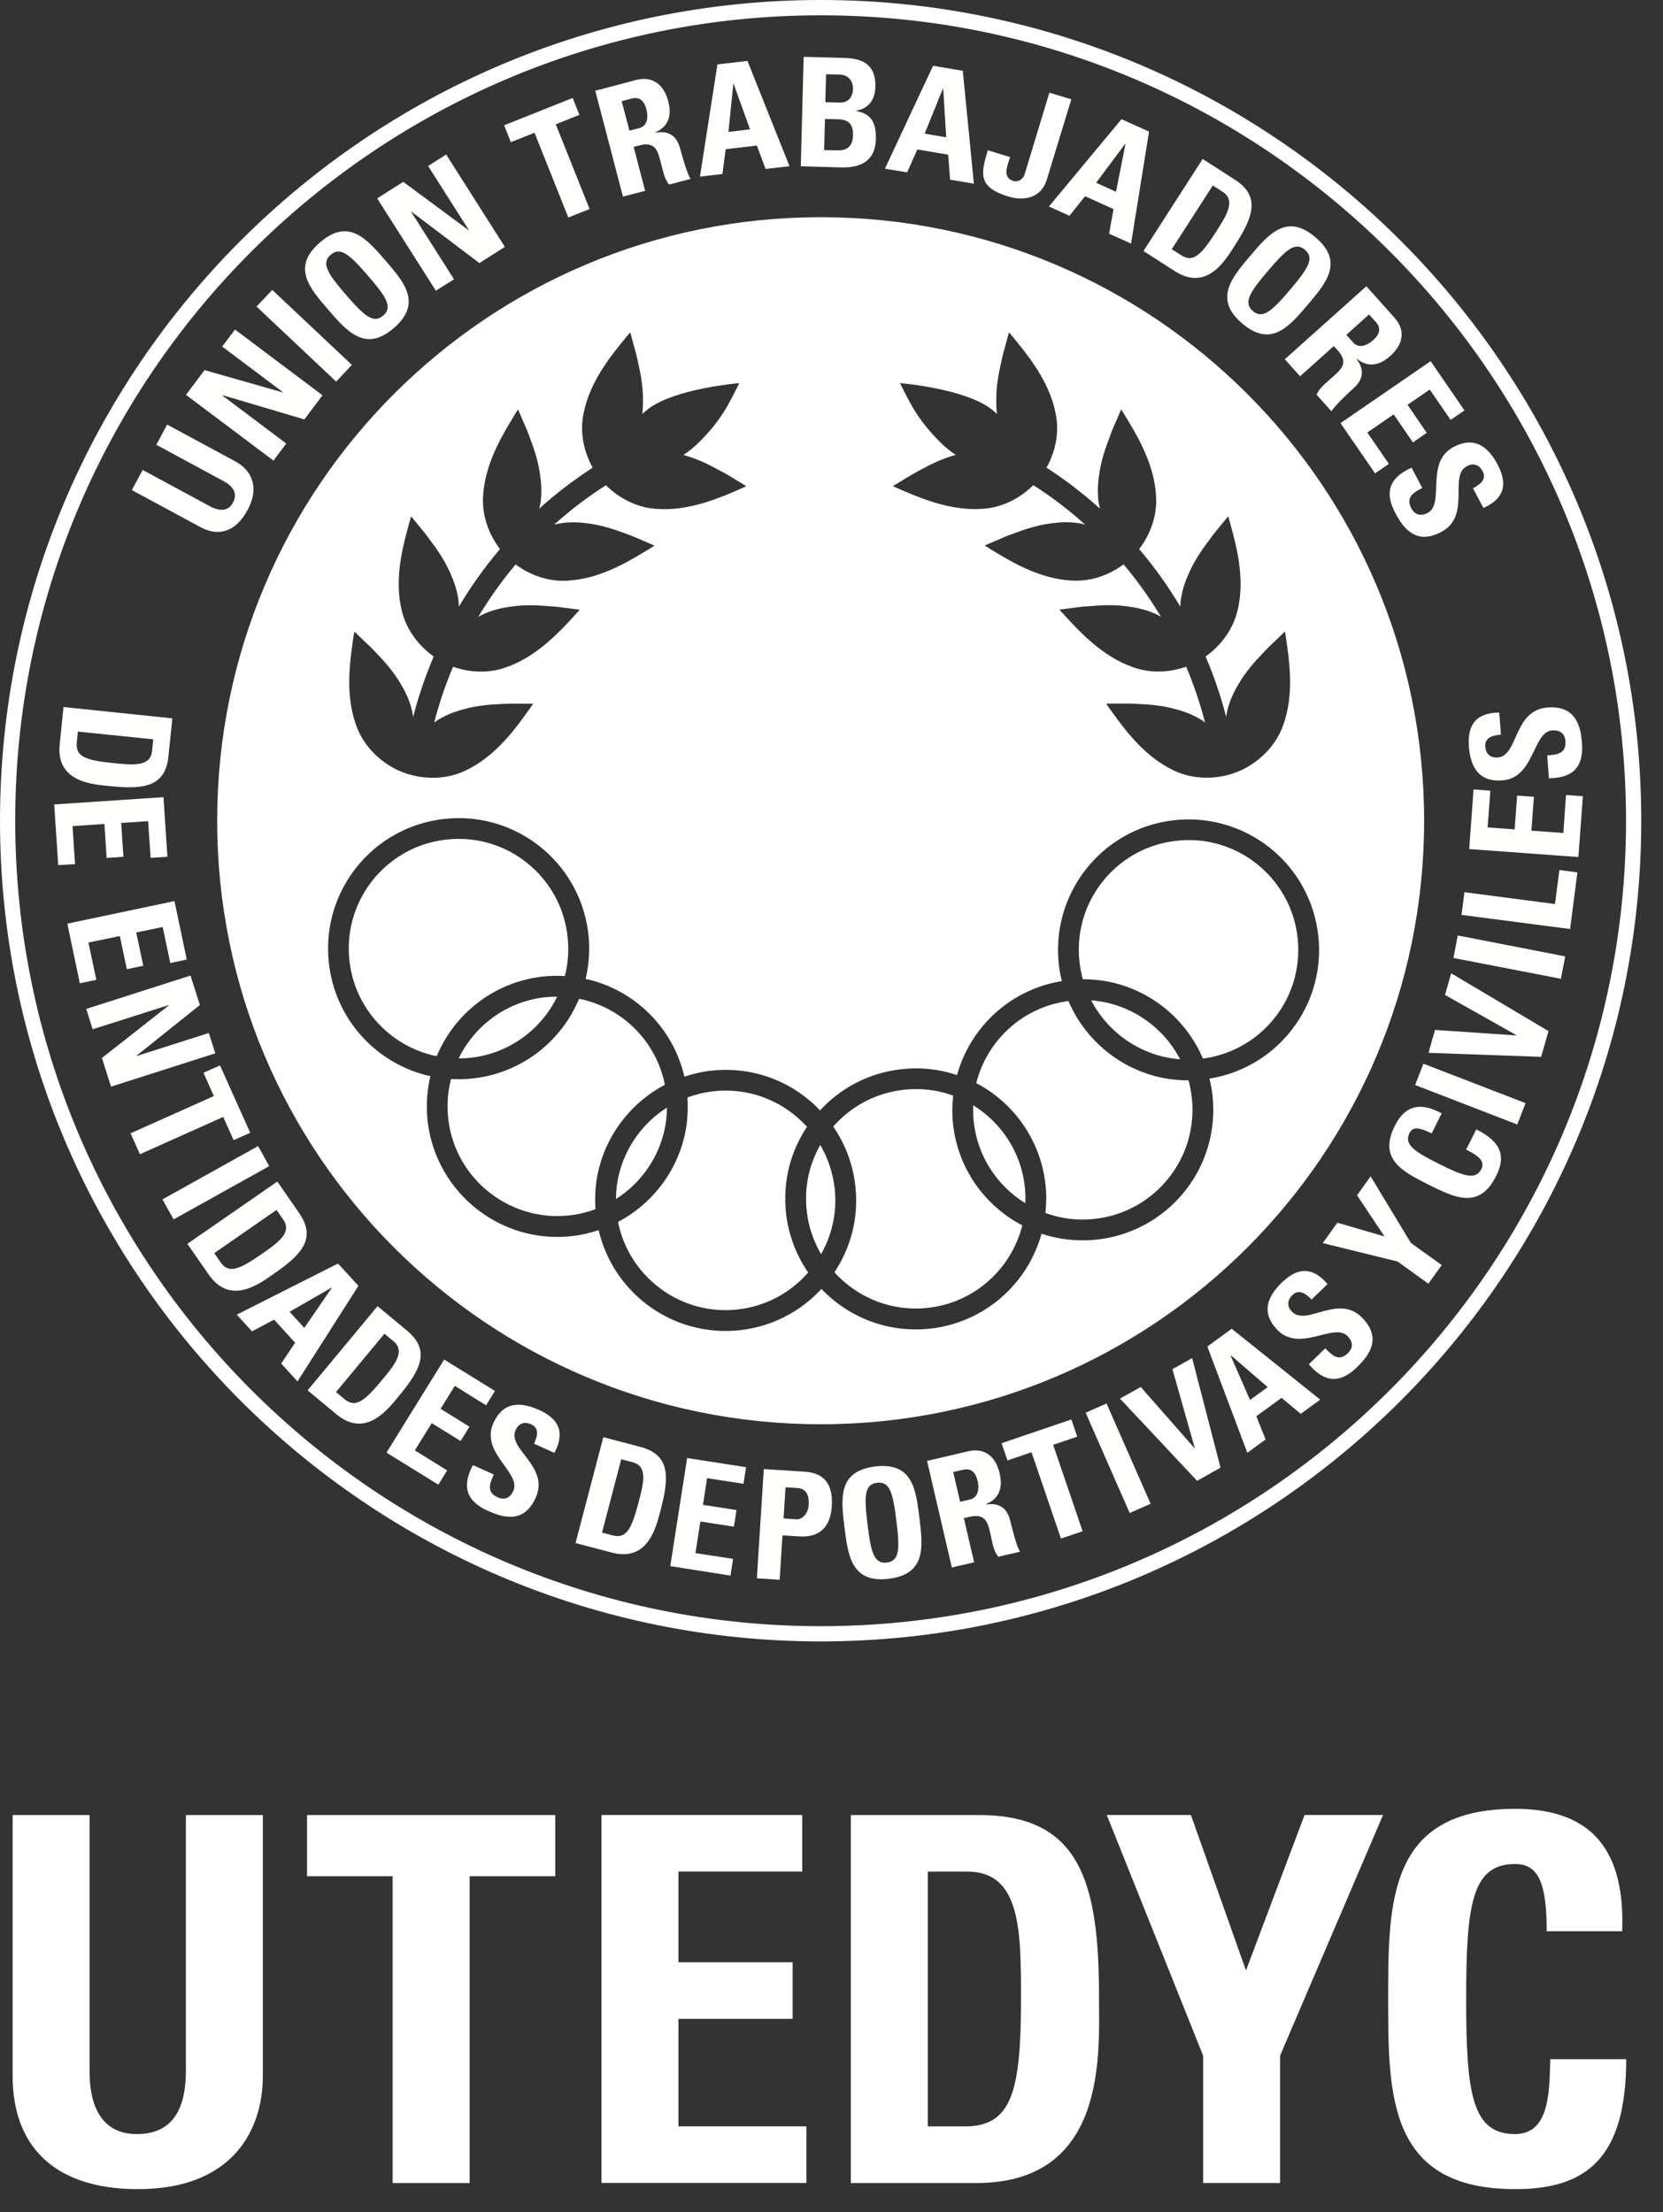
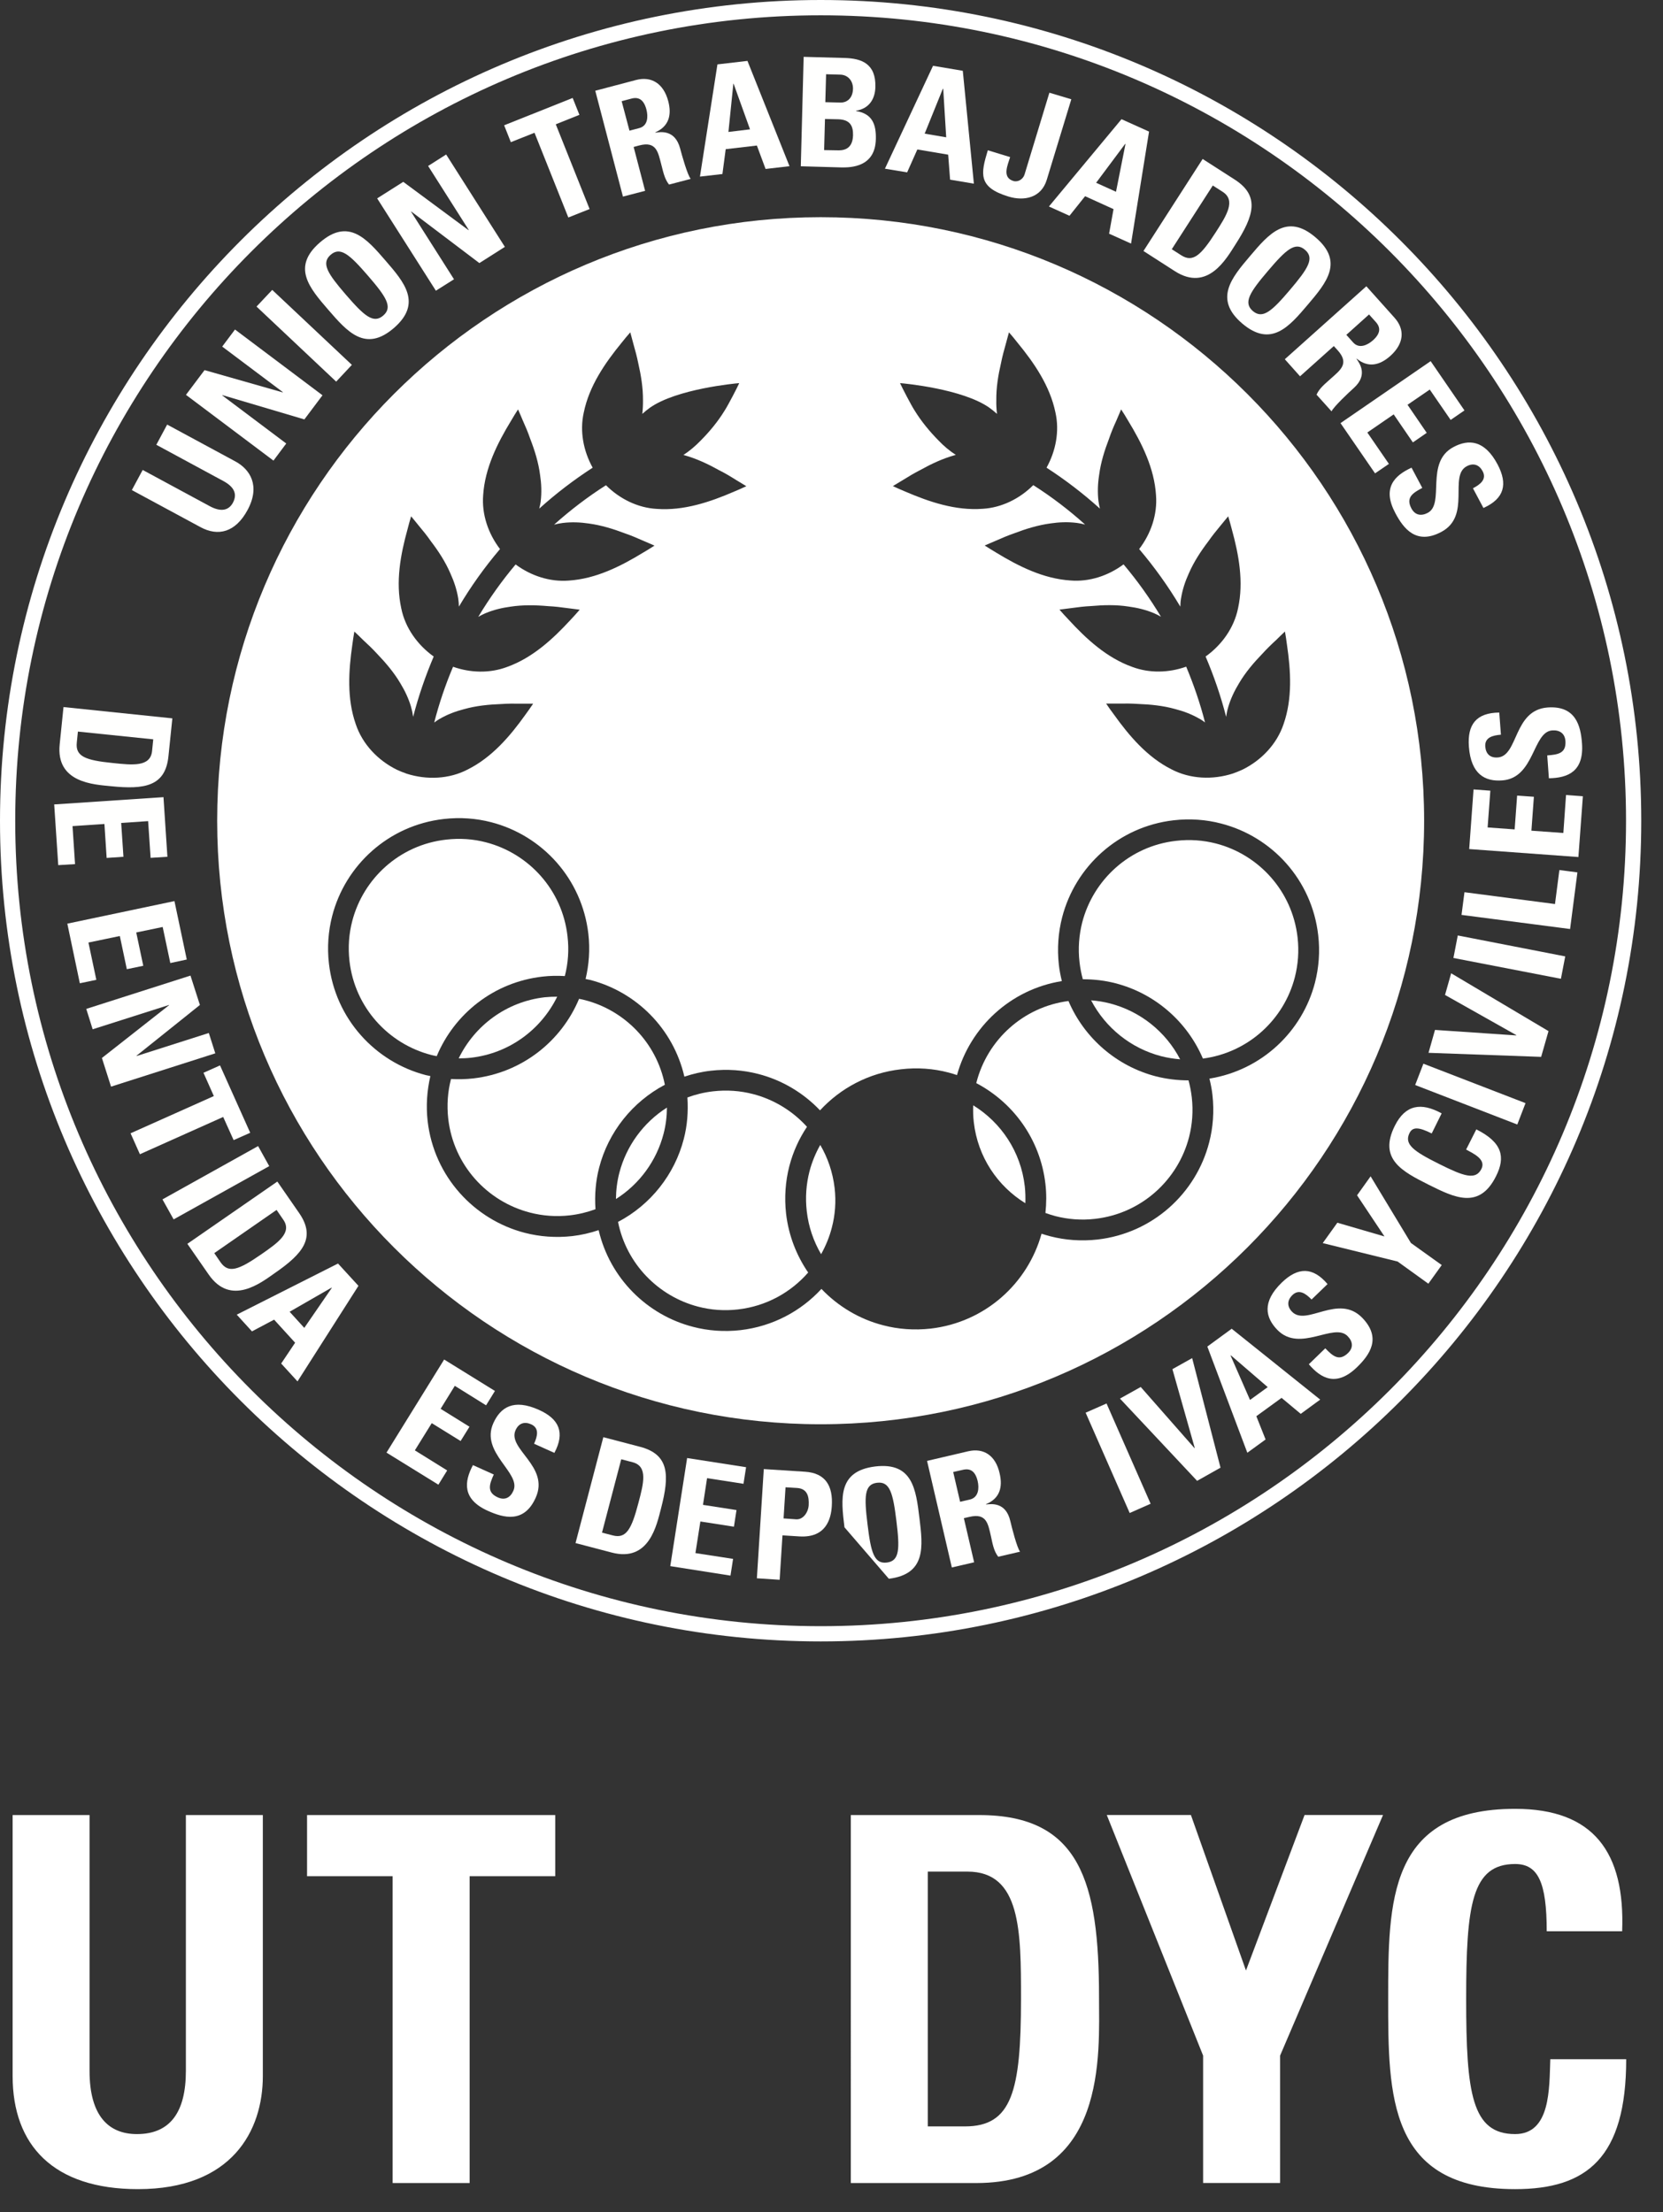
<svg xmlns="http://www.w3.org/2000/svg" version="1.1" id="Capa_1" x="0px" y="0px" width="39px" height="51.875px" viewBox="0 0 39 51.875" enable-background="new 0 0 39 51.875" xml:space="preserve">
  <rect x="0" y="0" width="39" height="51.875" fill="#333333" stroke="none" />
  <g>
    <g>
      <path fill="#FFFFFF" d="M6.164,42.562v6.119c0,1.29-0.728,2.653-2.928,2.653c-1.983,0-2.94-1.027-2.94-2.653v-6.119h1.804v6    c0,1.063,0.454,1.481,1.111,1.481c0.789,0,1.148-0.526,1.148-1.481v-6H6.164z" />
      <path fill="#FFFFFF" d="M13.021,42.562v1.434h-2.007v7.195H9.208v-7.195H7.201v-1.434H13.021z" />
-       <path fill="#FFFFFF" d="M14.106,51.19v-8.629h4.708v1.326h-2.903v2.127h2.677v1.327h-2.677v2.521h3v1.327H14.106z" />
      <path fill="#FFFFFF" d="M19.952,42.562h3.013c2.367,0,2.809,1.577,2.809,4.267c0,1.327,0.202,4.362-2.88,4.362h-2.941V42.562z     M21.759,49.863h0.87c1.101,0,1.315-0.824,1.315-2.987c0-1.589,0-2.988-1.255-2.988h-0.931V49.863z" />
      <path fill="#FFFFFF" d="M28.215,48.203l-2.259-5.642h1.973l1.291,3.646l1.374-3.646h1.84l-2.414,5.642v2.987h-1.805V48.203z" />
      <path fill="#FFFFFF" d="M32.555,46.876c0-2.282,0-4.46,2.977-4.46c1.84,0,2.581,1.018,2.51,2.871h-1.769    c0-1.148-0.203-1.577-0.741-1.577c-1.017,0-1.148,0.955-1.148,3.166s0.132,3.167,1.148,3.167c0.836,0,0.8-1.076,0.825-1.756h1.78    c0,2.308-0.921,3.047-2.605,3.047C32.555,51.334,32.555,49.135,32.555,46.876z" />
    </g>
    <g>
      <path fill="#FFFFFF" d="M19.247,38.49C8.633,38.49,0,29.857,0,19.246C0,8.634,8.633,0,19.247,0C29.857,0,38.49,8.634,38.49,19.246    C38.49,29.857,29.857,38.49,19.247,38.49z M19.247,0.359c-10.417,0-18.89,8.473-18.89,18.887c0,10.416,8.474,18.887,18.89,18.887    c10.413,0,18.886-8.472,18.886-18.887C38.133,8.832,29.66,0.359,19.247,0.359z" />
    </g>
    <g>
      <path fill="#FFFFFE" d="M3.92,9.956l1.603,0.866c0.338,0.183,0.592,0.567,0.28,1.142c-0.281,0.518-0.687,0.625-1.109,0.393    l-1.602-0.865l0.254-0.472l1.572,0.849c0.277,0.15,0.451,0.091,0.544-0.08c0.111-0.208,0.025-0.375-0.226-0.51l-1.57-0.849    L3.92,9.956z" />
      <path fill="#FFFFFE" d="M6.413,10.801L4.361,9.259l0.436-0.58l1.832,0.522l0.004-0.006L5.211,8.127l0.3-0.4l2.052,1.542    L7.138,9.835l-1.92-0.569L5.213,9.273l1.5,1.127L6.413,10.801z" />
      <path fill="#FFFFFE" d="M7.884,8.949l-1.868-1.76l0.368-0.391l1.868,1.758L7.884,8.949z" />
      <path fill="#FFFFFE" d="M7.701,7.267C7.256,6.752,6.833,6.263,7.503,5.685c0.67-0.579,1.092-0.09,1.537,0.425    c0.439,0.507,0.867,1.002,0.197,1.582C8.568,8.27,8.14,7.774,7.701,7.267z M8.629,6.465c-0.431-0.498-0.646-0.688-0.875-0.49    C7.527,6.174,7.683,6.414,8.112,6.911C8.542,7.409,8.758,7.598,8.987,7.4C9.216,7.203,9.059,6.962,8.629,6.465z" />
      <path fill="#FFFFFE" d="M10.222,6.817L8.845,4.652l0.612-0.388l1.531,1.133l0.006-0.003L10.04,3.892l0.423-0.269l1.377,2.166    l-0.598,0.38L9.646,4.961L9.64,4.964l1.007,1.585L10.222,6.817z" />
      <path fill="#FFFFFE" d="M13.43,2.297l0.158,0.396l-0.554,0.222l0.793,1.987L13.328,5.1l-0.793-1.987l-0.555,0.221l-0.157-0.396    L13.43,2.297z" />
      <path fill="#FFFFFE" d="M15.129,4.475l-0.52,0.135L13.96,2.128l0.959-0.253c0.354-0.091,0.641,0.076,0.753,0.499    c0.082,0.316,0.021,0.586-0.303,0.729l0.002,0.008c0.116-0.017,0.46-0.078,0.579,0.37c0.041,0.159,0.173,0.625,0.248,0.714    L15.69,4.328c-0.107-0.133-0.138-0.306-0.181-0.467c-0.077-0.296-0.116-0.555-0.515-0.451L14.86,3.446L15.129,4.475z     M14.762,3.064l0.229-0.06c0.207-0.054,0.21-0.275,0.169-0.434c-0.062-0.237-0.186-0.302-0.351-0.258l-0.23,0.061L14.762,3.064z" />
      <path fill="#FFFFFE" d="M16.415,4.141l0.41-2.631l0.704-0.082l0.986,2.469l-0.561,0.065L17.75,3.413l-0.731,0.085l-0.077,0.583    L16.415,4.141z M17.204,1.963l-0.006,0.002l-0.115,1.129l0.506-0.061L17.204,1.963z" />
      <path fill="#FFFFFE" d="M18.78,3.899l0.067-2.566L19.8,1.359c0.407,0.01,0.744,0.135,0.729,0.683    c-0.008,0.295-0.159,0.506-0.451,0.554v0.008c0.378,0.062,0.472,0.311,0.462,0.663c-0.017,0.65-0.582,0.663-0.81,0.659    L18.78,3.899z M19.327,3.52l0.299,0.005c0.113,0.004,0.37,0.007,0.379-0.353c0.005-0.227-0.075-0.367-0.348-0.375L19.347,2.79    L19.327,3.52z M19.355,2.396l0.359,0.009c0.117,0.003,0.282-0.071,0.29-0.32c0.004-0.189-0.119-0.332-0.302-0.335l-0.329-0.009    L19.355,2.396z" />
      <path fill="#FFFFFE" d="M20.753,3.956l1.128-2.413l0.698,0.117l0.26,2.647l-0.558-0.094l-0.045-0.586l-0.723-0.122l-0.239,0.537    L20.753,3.956z M22.12,2.084l-0.009-0.002l-0.426,1.052l0.505,0.086L22.12,2.084z" />
      <path fill="#FFFFFE" d="M25.124,2.328l-0.575,1.886c-0.129,0.428-0.532,0.506-0.896,0.396c-0.717-0.218-0.657-0.527-0.487-1.086    l0.523,0.16c-0.061,0.197-0.192,0.477,0.076,0.56c0.115,0.034,0.229-0.046,0.262-0.151l0.583-1.919L25.124,2.328z" />
      <path fill="#FFFFFE" d="M24.599,4.842l1.702-2.047l0.646,0.291l-0.422,2.626L26.01,5.48l0.104-0.576l-0.667-0.303L25.081,5.06    L24.599,4.842z M26.394,3.379l-0.008-0.004l-0.68,0.911l0.466,0.211L26.394,3.379z" />
      <path fill="#FFFFFE" d="M28.204,3.728l0.752,0.483c0.593,0.381,0.451,0.848,0.019,1.519c-0.213,0.333-0.65,1.124-1.423,0.629    l-0.736-0.473L28.204,3.728z M27.48,5.844l0.22,0.141c0.275,0.177,0.462,0.005,0.809-0.535c0.256-0.397,0.479-0.748,0.166-0.951    L28.442,4.35L27.48,5.844z" />
      <path fill="#FFFFFE" d="M29.317,6.003c0.439-0.519,0.86-1.011,1.533-0.438c0.675,0.573,0.256,1.066-0.184,1.584    c-0.435,0.512-0.858,1.01-1.534,0.437C28.46,7.013,28.882,6.514,29.317,6.003z M30.252,6.797c0.426-0.502,0.581-0.744,0.352-0.939    c-0.23-0.197-0.444-0.005-0.87,0.497c-0.427,0.501-0.582,0.743-0.351,0.94C29.612,7.488,29.827,7.298,30.252,6.797z" />
      <path fill="#FFFFFE" d="M30.488,8.824l-0.357-0.4l1.912-1.711l0.66,0.737c0.246,0.274,0.228,0.604-0.098,0.897    c-0.244,0.217-0.514,0.286-0.786,0.065l-0.007,0.003c0.068,0.099,0.279,0.376-0.065,0.685c-0.122,0.109-0.473,0.44-0.52,0.546    l-0.352-0.391c0.069-0.157,0.209-0.261,0.332-0.375c0.229-0.204,0.441-0.355,0.165-0.664l-0.092-0.101L30.488,8.824z     M31.574,7.852l0.159,0.178c0.142,0.159,0.341,0.06,0.464-0.049c0.183-0.163,0.183-0.302,0.068-0.43l-0.159-0.177L31.574,7.852z" />
      <path fill="#FFFFFE" d="M31.437,9.922l2.114-1.453l0.793,1.155L34.02,9.847l-0.49-0.712l-0.521,0.357l0.45,0.658l-0.325,0.224    l-0.45-0.657l-0.618,0.425l0.506,0.736l-0.325,0.222L31.437,9.922z" />
      <path fill="#FFFFFE" d="M32.723,12.032c-0.313-0.587-0.026-0.88,0.38-1.065l0.252,0.474c-0.216,0.116-0.394,0.222-0.255,0.482    c0.086,0.16,0.23,0.184,0.383,0.103c0.409-0.216-0.072-1.184,0.603-1.543c0.354-0.189,0.728-0.169,1.035,0.408    c0.243,0.462,0.159,0.801-0.332,1.021l-0.246-0.462c0.17-0.089,0.329-0.209,0.227-0.401c-0.081-0.152-0.216-0.199-0.372-0.116    c-0.431,0.228,0.114,1.163-0.598,1.541C33.212,12.786,32.914,12.393,32.723,12.032z" />
    </g>
    <g>
      <path fill="#FFFFFE" d="M4.042,16.845L3.95,17.736c-0.072,0.699-0.553,0.782-1.348,0.7c-0.392-0.04-1.297-0.075-1.202-0.984    l0.089-0.872L4.042,16.845z M1.827,17.155l-0.026,0.258c-0.035,0.326,0.204,0.415,0.843,0.479c0.47,0.05,0.882,0.093,0.922-0.278    l0.028-0.277L1.827,17.155z" />
      <path fill="#FFFFFE" d="M1.271,18.863l2.563-0.17l0.092,1.398l-0.394,0.025l-0.058-0.861l-0.632,0.042l0.053,0.794l-0.394,0.027    l-0.052-0.796l-0.748,0.05l0.059,0.891l-0.394,0.024L1.271,18.863z" />
      <path fill="#FFFFFE" d="M1.579,21.659l2.512-0.529L4.38,22.5l-0.386,0.083l-0.179-0.846l-0.62,0.129l0.165,0.781l-0.386,0.08    l-0.164-0.778l-0.736,0.153l0.185,0.874l-0.387,0.081L1.579,21.659z" />
      <path fill="#FFFFFE" d="M2.023,23.658l2.444-0.781l0.221,0.689l-1.486,1.19l0.002,0.007l1.693-0.54l0.152,0.477l-2.445,0.781    L2.39,24.809l1.575-1.238l-0.002-0.005l-1.79,0.57L2.023,23.658z" />
      <path fill="#FFFFFE" d="M5.868,26.563l-0.389,0.172l-0.245-0.543l-1.953,0.874l-0.219-0.491l1.953-0.873l-0.243-0.546l0.388-0.173    L5.868,26.563z" />
      <path fill="#FFFFFE" d="M3.81,28.125l2.243-1.25l0.261,0.47l-2.242,1.249L3.81,28.125z" />
      <path fill="#FFFFFE" d="M6.504,27.707l0.51,0.736c0.401,0.578,0.09,0.954-0.565,1.407c-0.326,0.228-1.034,0.791-1.556,0.036    l-0.499-0.719L6.504,27.707z M5.025,29.385l0.147,0.214c0.187,0.269,0.425,0.181,0.954-0.185c0.388-0.27,0.731-0.506,0.518-0.812    l-0.158-0.23L5.025,29.385z" />
      <path fill="#FFFFFE" d="M5.552,30.828l2.375-1.199l0.479,0.523l-1.429,2.241l-0.383-0.419l0.327-0.488l-0.493-0.541l-0.519,0.275    L5.552,30.828z M7.781,30.2l-0.003-0.007L6.792,30.76l0.344,0.378L7.781,30.2z" />
-       <path fill="#FFFFFE" d="M8.854,30.629l0.688,0.57c0.543,0.45,0.344,0.896-0.167,1.512c-0.252,0.304-0.783,1.039-1.488,0.451    l-0.673-0.559L8.854,30.629z M7.88,32.643l0.199,0.166c0.252,0.209,0.459,0.061,0.869-0.435c0.304-0.364,0.568-0.685,0.281-0.922    l-0.213-0.177L7.88,32.643z" />
      <path fill="#FFFFFE" d="M9.064,34.063l1.352-2.183l1.191,0.737l-0.208,0.337l-0.733-0.457l-0.333,0.539l0.677,0.42l-0.208,0.335    l-0.677-0.419L9.729,34.01l0.758,0.471l-0.206,0.334L9.064,34.063z" />
      <path fill="#FFFFFE" d="M11.443,35.429c-0.605-0.271-0.56-0.681-0.352-1.073l0.489,0.22c-0.1,0.224-0.175,0.416,0.095,0.537    c0.165,0.074,0.294,0.005,0.364-0.155c0.191-0.421-0.783-0.892-0.469-1.587c0.165-0.366,0.47-0.579,1.067-0.311    c0.477,0.213,0.617,0.535,0.364,1.009l-0.476-0.214c0.078-0.175,0.129-0.366-0.069-0.456c-0.159-0.07-0.291-0.025-0.365,0.137    c-0.2,0.443,0.805,0.847,0.472,1.584C12.293,35.725,11.815,35.596,11.443,35.429z" />
      <path fill="#FFFFFE" d="M14.149,33.701l0.866,0.227c0.681,0.18,0.689,0.666,0.488,1.441c-0.101,0.381-0.273,1.271-1.159,1.037    l-0.847-0.222L14.149,33.701z M14.118,35.939l0.251,0.065c0.315,0.082,0.44-0.138,0.603-0.761    c0.121-0.457,0.227-0.858-0.134-0.954l-0.269-0.07L14.118,35.939z" />
      <path fill="#FFFFFE" d="M15.719,36.725l0.395-2.535l1.383,0.215l-0.061,0.389l-0.854-0.132l-0.096,0.626l0.786,0.122l-0.06,0.39    l-0.787-0.122l-0.116,0.741l0.883,0.136l-0.061,0.392L15.719,36.725z" />
      <path fill="#FFFFFE" d="M17.912,34.449l0.964,0.062c0.489,0.03,0.662,0.34,0.631,0.808c-0.018,0.291-0.131,0.747-0.759,0.709    l-0.398-0.025l-0.066,1.042L17.75,37.01L17.912,34.449z M18.376,35.606l0.297,0.021c0.16,0.009,0.28-0.158,0.292-0.329    c0.012-0.209-0.033-0.391-0.274-0.406l-0.269-0.016L18.376,35.606z" />
-       <path fill="#FFFFFE" d="M19.804,35.814c-0.082-0.675-0.16-1.316,0.719-1.426c0.879-0.106,0.957,0.535,1.039,1.208    c0.082,0.667,0.162,1.316-0.717,1.425C19.968,37.129,19.887,36.479,19.804,35.814z M21.022,35.664    c-0.08-0.653-0.153-0.931-0.454-0.894c-0.3,0.036-0.304,0.323-0.223,0.976c0.079,0.653,0.152,0.932,0.453,0.895    C21.098,36.604,21.103,36.317,21.022,35.664z" />
+       <path fill="#FFFFFE" d="M19.804,35.814c-0.082-0.675-0.16-1.316,0.719-1.426c0.879-0.106,0.957,0.535,1.039,1.208    c0.082,0.667,0.162,1.316-0.717,1.425z M21.022,35.664    c-0.08-0.653-0.153-0.931-0.454-0.894c-0.3,0.036-0.304,0.323-0.223,0.976c0.079,0.653,0.152,0.932,0.453,0.895    C21.098,36.604,21.103,36.317,21.022,35.664z" />
      <path fill="#FFFFFE" d="M22.845,36.635l-0.523,0.121l-0.581-2.499l0.967-0.226c0.356-0.082,0.64,0.093,0.735,0.519    c0.075,0.319,0.007,0.588-0.319,0.721l0.002,0.008c0.117-0.012,0.462-0.064,0.567,0.387c0.037,0.158,0.156,0.626,0.229,0.72    l-0.512,0.119c-0.106-0.137-0.133-0.308-0.169-0.472c-0.069-0.298-0.101-0.557-0.502-0.464L22.604,35.6L22.845,36.635z     M22.516,35.216l0.23-0.053c0.207-0.05,0.219-0.271,0.182-0.431c-0.056-0.239-0.178-0.305-0.345-0.266l-0.229,0.052L22.516,35.216    z" />
-       <path fill="#FFFFFE" d="M25.125,33.285l0.138,0.404l-0.565,0.191l0.691,2.026l-0.508,0.173l-0.69-2.025l-0.564,0.193l-0.14-0.404    L25.125,33.285z" />
      <path fill="#FFFFFE" d="M26.493,35.479l-1.033-2.352l0.49-0.216l1.034,2.351L26.493,35.479z" />
      <path fill="#FFFFFE" d="M26.265,32.796l0.487-0.272l1.259,1.432l0.007-0.004l-0.523-1.846l0.463-0.259l0.665,2.569l-0.549,0.309    L26.265,32.796z" />
      <path fill="#FFFFFE" d="M29.252,34.066l-0.938-2.49l0.571-0.418l2.076,1.662l-0.457,0.334l-0.449-0.375l-0.592,0.43l0.217,0.546    L29.252,34.066z M28.867,31.783l-0.007,0.006l0.455,1.039l0.415-0.301L28.867,31.783z" />
      <path fill="#FFFFFE" d="M31.823,32.061c-0.478,0.463-0.84,0.269-1.129-0.07l0.386-0.374c0.172,0.177,0.321,0.316,0.533,0.111    c0.131-0.126,0.113-0.273-0.009-0.396c-0.321-0.333-1.118,0.399-1.649-0.148c-0.279-0.288-0.364-0.653,0.104-1.108    c0.376-0.364,0.726-0.375,1.074,0.035l-0.375,0.362c-0.133-0.138-0.294-0.255-0.449-0.104c-0.124,0.122-0.131,0.263-0.008,0.391    c0.34,0.349,1.085-0.436,1.647,0.143C32.409,31.38,32.116,31.776,31.823,32.061z" />
      <path fill="#FFFFFE" d="M32.776,29.582l-1.756-0.432l0.343-0.478l1.105,0.322l-0.643-0.965l0.318-0.445l0.945,1.563l0.723,0.518    l-0.314,0.437L32.776,29.582z" />
      <path fill="#FFFFFE" d="M33.502,27.78c-0.605-0.306-1.187-0.595-0.789-1.385c0.246-0.489,0.613-0.552,1.096-0.287l-0.233,0.471    c-0.305-0.153-0.446-0.156-0.519-0.013c-0.136,0.269,0.102,0.433,0.69,0.727c0.587,0.294,0.859,0.386,0.995,0.117    c0.111-0.224-0.181-0.356-0.359-0.454l0.239-0.473c0.611,0.306,0.688,0.65,0.462,1.099C34.689,28.373,34.104,28.08,33.502,27.78z" />
      <path fill="#FFFFFE" d="M35.583,26.369l-2.395-0.926l0.193-0.5l2.395,0.925L35.583,26.369z" />
      <path fill="#FFFFFE" d="M33.501,24.688l0.152-0.537l1.905,0.129l0.002-0.007l-1.672-0.942l0.144-0.508l2.283,1.356l-0.173,0.604    L33.501,24.688z" />
      <path fill="#FFFFFE" d="M36.606,22.952l-2.521-0.488l0.102-0.528l2.52,0.491L36.606,22.952z" />
      <path fill="#FFFFFE" d="M36.821,21.785l-2.546-0.331l0.069-0.532l2.123,0.277l0.103-0.797l0.423,0.055L36.821,21.785z" />
      <path fill="#FFFFFE" d="M37.016,20.097l-2.561-0.187l0.102-1.398l0.394,0.029l-0.064,0.862l0.634,0.046l0.058-0.793l0.393,0.028    l-0.058,0.795l0.749,0.054l0.063-0.891l0.395,0.03L37.016,20.097z" />
      <path fill="#FFFFFE" d="M37.1,17.429c0.049,0.662-0.33,0.814-0.776,0.821l-0.039-0.536c0.244-0.019,0.447-0.043,0.427-0.339    c-0.015-0.18-0.138-0.26-0.312-0.247c-0.46,0.034-0.407,1.115-1.169,1.172c-0.4,0.031-0.734-0.138-0.783-0.79    c-0.04-0.522,0.175-0.796,0.712-0.801l0.039,0.519c-0.19,0.016-0.383,0.062-0.367,0.279c0.014,0.173,0.116,0.269,0.294,0.255    c0.484-0.036,0.362-1.111,1.167-1.172C36.954,16.542,37.07,17.021,37.1,17.429z" />
    </g>
    <path fill="none" d="M21.579,11.025c-0.136,0.068-0.268,0.147-0.396,0.228c-0.082,0.048-0.163,0.1-0.245,0.148   c0.095,0.045,0.189,0.085,0.286,0.126c0.57,0.247,1.188,0.453,1.818,0.406c0.448-0.025,0.873-0.239,1.189-0.555   c0.434,0.276,0.839,0.586,1.216,0.925c-0.062-0.016-0.124-0.03-0.188-0.038c-0.005,0-0.012-0.002-0.016-0.002   c-0.204-0.025-0.408-0.017-0.609,0.013c-0.294,0.04-0.578,0.128-0.854,0.233c-0.145,0.05-0.285,0.11-0.425,0.172   c-0.089,0.036-0.175,0.076-0.264,0.113c0.089,0.057,0.178,0.111,0.266,0.164c0.531,0.324,1.113,0.615,1.744,0.656   c0.446,0.036,0.892-0.113,1.247-0.378c0.326,0.386,0.619,0.797,0.878,1.229c-0.05-0.028-0.1-0.056-0.152-0.078   c-0.004-0.003-0.013-0.005-0.016-0.007c-0.188-0.079-0.387-0.127-0.589-0.154c-0.293-0.045-0.591-0.038-0.885-0.012   c-0.152,0.007-0.305,0.026-0.456,0.047c-0.094,0.011-0.188,0.024-0.283,0.036c0.068,0.079,0.138,0.156,0.21,0.231   c0.42,0.458,0.899,0.898,1.495,1.112c0.405,0.152,0.86,0.139,1.267-0.005c0.178,0.423,0.327,0.859,0.442,1.308   c-0.039-0.028-0.077-0.057-0.118-0.081c-0.004-0.002-0.011-0.006-0.015-0.007c-0.177-0.103-0.368-0.175-0.566-0.226   c-0.285-0.08-0.582-0.109-0.876-0.12c-0.152-0.011-0.305-0.011-0.459-0.008c-0.094-0.001-0.189,0-0.285,0   c0.06,0.088,0.118,0.172,0.182,0.256c0.361,0.506,0.783,1,1.347,1.284c0.442,0.232,0.972,0.251,1.439,0.101   c0.028-0.011,0.084-0.033,0.112-0.042l0,0c0.027-0.013,0.086-0.038,0.114-0.049c0.441-0.216,0.81-0.599,0.967-1.07   c0.209-0.597,0.17-1.246,0.079-1.862c-0.014-0.103-0.028-0.206-0.047-0.308c-0.068,0.066-0.139,0.13-0.205,0.198   c-0.113,0.104-0.223,0.21-0.324,0.322c-0.206,0.213-0.398,0.44-0.549,0.695c-0.106,0.174-0.195,0.36-0.252,0.555   c-0.001,0.004-0.003,0.011-0.004,0.016c-0.021,0.071-0.035,0.143-0.045,0.215c-0.125-0.486-0.287-0.958-0.482-1.415   c0.38-0.271,0.668-0.672,0.761-1.131c0.136-0.619,0.018-1.258-0.147-1.856c-0.026-0.101-0.054-0.201-0.084-0.301   c-0.061,0.073-0.121,0.146-0.181,0.22c-0.098,0.118-0.195,0.236-0.281,0.362c-0.179,0.235-0.343,0.484-0.461,0.756   c-0.085,0.186-0.149,0.38-0.182,0.582c-0.001,0.003-0.001,0.012-0.003,0.016c-0.01,0.06-0.012,0.122-0.015,0.182   c-0.283-0.476-0.605-0.927-0.965-1.35c0.275-0.36,0.431-0.812,0.395-1.265c-0.04-0.631-0.33-1.213-0.654-1.745   c-0.052-0.089-0.107-0.178-0.164-0.265c-0.036,0.086-0.075,0.174-0.111,0.261c-0.063,0.14-0.123,0.28-0.172,0.425   c-0.106,0.276-0.195,0.559-0.233,0.854c-0.031,0.202-0.039,0.406-0.016,0.608c0.001,0.004,0.003,0.012,0.003,0.016   c0.007,0.055,0.02,0.109,0.032,0.163c-0.389-0.351-0.807-0.672-1.252-0.96c0.217-0.391,0.308-0.857,0.208-1.297   c-0.128-0.619-0.494-1.155-0.891-1.637c-0.063-0.082-0.13-0.161-0.198-0.24c-0.024,0.091-0.052,0.183-0.075,0.275   c-0.042,0.147-0.082,0.295-0.111,0.444c-0.067,0.288-0.115,0.58-0.111,0.878c-0.003,0.105,0.004,0.21,0.016,0.315   c-0.058-0.052-0.117-0.101-0.181-0.146c-0.628-0.439-1.988-0.567-2.093-0.575c0.05,0.108,0.26,0.516,0.344,0.645   c0.155,0.252,0.354,0.494,0.563,0.704c0.12,0.127,0.257,0.241,0.401,0.336c-0.006,0.002-0.015,0.005-0.022,0.006   C22.107,10.754,21.838,10.882,21.579,11.025z" />
    <path fill="none" d="M9.31,18.049c0.028,0.011,0.085,0.036,0.113,0.049l0,0c0.029,0.009,0.085,0.031,0.112,0.042   c0.469,0.15,1,0.131,1.439-0.101c0.565-0.284,0.988-0.778,1.349-1.284c0.062-0.083,0.122-0.167,0.18-0.256   c-0.094,0-0.19-0.001-0.286,0c-0.152-0.003-0.304-0.003-0.458,0.008c-0.296,0.011-0.591,0.04-0.876,0.12   c-0.198,0.051-0.39,0.124-0.567,0.226c-0.003,0.001-0.011,0.005-0.014,0.007c-0.042,0.024-0.079,0.053-0.119,0.081   c0.115-0.449,0.264-0.885,0.442-1.308c0.406,0.145,0.861,0.158,1.266,0.005c0.597-0.213,1.075-0.654,1.496-1.112   c0.07-0.075,0.141-0.152,0.208-0.231c-0.094-0.012-0.188-0.025-0.281-0.036c-0.152-0.021-0.304-0.04-0.456-0.047   c-0.294-0.026-0.592-0.034-0.886,0.012c-0.202,0.027-0.401,0.075-0.588,0.154c-0.004,0.002-0.011,0.004-0.016,0.007   c-0.053,0.022-0.103,0.05-0.152,0.078c0.259-0.432,0.552-0.843,0.876-1.229c0.358,0.265,0.803,0.415,1.249,0.378   c0.631-0.041,1.212-0.332,1.742-0.656c0.09-0.053,0.179-0.107,0.266-0.164c-0.087-0.037-0.175-0.077-0.262-0.113   c-0.14-0.062-0.28-0.122-0.425-0.172c-0.276-0.105-0.56-0.193-0.854-0.233c-0.201-0.03-0.407-0.038-0.609-0.013   c-0.003,0-0.011,0.002-0.015,0.002c-0.065,0.008-0.127,0.022-0.19,0.038c0.378-0.339,0.784-0.649,1.217-0.925   c0.317,0.316,0.741,0.53,1.19,0.555c0.631,0.047,1.247-0.16,1.817-0.406c0.097-0.041,0.191-0.081,0.285-0.126   c-0.081-0.048-0.162-0.1-0.244-0.148c-0.129-0.08-0.26-0.159-0.397-0.228c-0.257-0.144-0.527-0.271-0.812-0.35   c-0.008-0.001-0.016-0.004-0.023-0.006c0.146-0.095,0.28-0.209,0.403-0.336c0.209-0.21,0.408-0.452,0.563-0.704   c0.084-0.128,0.295-0.537,0.343-0.645c-0.104,0.007-1.465,0.135-2.092,0.575c-0.063,0.045-0.122,0.095-0.181,0.146   c0.012-0.105,0.018-0.21,0.016-0.315c0.002-0.298-0.045-0.59-0.112-0.878c-0.03-0.149-0.07-0.297-0.112-0.444   c-0.023-0.092-0.049-0.184-0.074-0.275c-0.069,0.079-0.136,0.158-0.2,0.24c-0.395,0.481-0.762,1.018-0.89,1.637   c-0.099,0.44-0.009,0.906,0.208,1.297c-0.445,0.288-0.864,0.609-1.253,0.96c0.012-0.054,0.026-0.108,0.034-0.163   c0-0.004,0.001-0.012,0.001-0.016c0.023-0.202,0.016-0.407-0.015-0.608c-0.038-0.295-0.126-0.578-0.233-0.854   c-0.05-0.145-0.11-0.286-0.172-0.425c-0.035-0.087-0.076-0.175-0.112-0.261c-0.057,0.086-0.111,0.176-0.163,0.265   c-0.324,0.532-0.614,1.114-0.655,1.745c-0.036,0.453,0.12,0.905,0.395,1.265c-0.359,0.423-0.682,0.874-0.964,1.35   c-0.002-0.061-0.005-0.122-0.015-0.182c-0.001-0.004-0.002-0.013-0.002-0.016c-0.033-0.201-0.098-0.396-0.183-0.582   c-0.117-0.272-0.281-0.521-0.459-0.756c-0.087-0.125-0.184-0.244-0.282-0.362c-0.058-0.074-0.121-0.146-0.18-0.22   c-0.03,0.1-0.058,0.2-0.083,0.301c-0.166,0.598-0.284,1.238-0.148,1.856c0.092,0.458,0.381,0.86,0.761,1.131   c-0.195,0.457-0.358,0.928-0.482,1.415c-0.01-0.073-0.024-0.144-0.045-0.215c-0.001-0.005-0.003-0.012-0.003-0.016   c-0.057-0.195-0.145-0.381-0.251-0.555c-0.15-0.255-0.344-0.482-0.548-0.695c-0.103-0.112-0.213-0.219-0.327-0.322   c-0.066-0.068-0.136-0.132-0.205-0.198c-0.018,0.102-0.033,0.205-0.047,0.308c-0.089,0.616-0.13,1.265,0.08,1.862   C8.5,17.45,8.867,17.833,9.31,18.049z" />
    <path fill="#FFFFFF" d="M12.721,22.901c0.178-0.021,0.353-0.023,0.525-0.013c0.077-0.297,0.101-0.611,0.063-0.934   c-0.123-1.092-0.912-1.942-1.912-2.202c-0.297-0.078-0.613-0.101-0.937-0.063c-1.089,0.123-1.941,0.91-2.2,1.912   c-0.077,0.297-0.101,0.612-0.064,0.936c0.125,1.089,0.914,1.942,1.916,2.201c0.042,0.012,0.085,0.019,0.13,0.028   C10.656,23.774,11.58,23.031,12.721,22.901z" />
    <path fill="#FFFFFF" d="M27.231,24.767c0.144,0.037,0.294,0.061,0.445,0.073c-0.337-0.648-0.935-1.125-1.641-1.309   c-0.145-0.038-0.294-0.062-0.447-0.074C25.927,24.105,26.524,24.583,27.231,24.767z" />
    <path fill="#FFFFFF" d="M24.033,27.82c-0.093-0.818-0.56-1.501-1.21-1.901c-0.004,0.13-0.002,0.263,0.014,0.396   c0.093,0.817,0.559,1.5,1.209,1.9C24.05,28.085,24.048,27.954,24.033,27.82L24.033,27.82z" />
-     <path fill="#FFFFFF" d="M22.351,26.371c-0.025-0.23-0.022-0.456,0.002-0.678c-0.077-0.028-0.153-0.053-0.231-0.074   c-0.298-0.076-0.613-0.101-0.938-0.063c-0.662,0.075-1.236,0.396-1.643,0.861c0.273,0.399,0.458,0.868,0.517,1.382   c0.044,0.383,0.016,0.76-0.076,1.112c-0.085,0.331-0.228,0.643-0.413,0.923c0.335,0.371,0.775,0.642,1.267,0.769   c0.296,0.076,0.61,0.102,0.935,0.064c1.087-0.124,1.94-0.912,2.199-1.914c0.002-0.006,0.003-0.012,0.004-0.019   C23.105,28.28,22.471,27.418,22.351,26.371z" />
    <path fill="#FFFFFF" d="M30.43,21.981c-0.124-1.089-0.912-1.942-1.912-2.201c-0.299-0.077-0.614-0.101-0.938-0.063   c-1.089,0.123-1.94,0.911-2.2,1.912c-0.075,0.296-0.101,0.612-0.063,0.936c0.016,0.137,0.042,0.271,0.077,0.398   c0.264,0,0.52,0.03,0.766,0.094c0.914,0.235,1.677,0.89,2.05,1.766c1.069-0.141,1.902-0.92,2.156-1.907   C30.442,22.62,30.467,22.305,30.43,21.981L30.43,21.981z" />
    <path fill="#FFFFFF" d="M19.247,5.093c-7.817,0-14.154,6.337-14.154,14.153c0,7.815,6.337,14.152,14.154,14.152   c7.814,0,14.151-6.336,14.151-14.152C33.398,11.43,27.062,5.093,19.247,5.093z M22.014,10.333c-0.209-0.21-0.408-0.452-0.563-0.704   c-0.084-0.128-0.294-0.537-0.344-0.645c0.104,0.007,1.465,0.135,2.093,0.575c0.063,0.045,0.123,0.095,0.181,0.146   c-0.012-0.105-0.019-0.21-0.016-0.315c-0.004-0.298,0.044-0.59,0.111-0.878c0.029-0.149,0.069-0.297,0.111-0.444   c0.023-0.092,0.051-0.184,0.075-0.275c0.068,0.079,0.135,0.158,0.198,0.24c0.396,0.481,0.763,1.018,0.891,1.637   c0.1,0.44,0.009,0.906-0.208,1.297c0.445,0.288,0.863,0.609,1.252,0.96c-0.013-0.054-0.025-0.108-0.032-0.163   c0-0.004-0.002-0.012-0.003-0.016c-0.023-0.202-0.016-0.407,0.016-0.608c0.038-0.295,0.127-0.578,0.233-0.854   c0.049-0.145,0.108-0.286,0.172-0.425c0.036-0.087,0.075-0.175,0.111-0.261c0.057,0.086,0.112,0.176,0.164,0.265   c0.324,0.532,0.614,1.114,0.654,1.745c0.036,0.453-0.119,0.905-0.395,1.265c0.359,0.423,0.682,0.874,0.965,1.35   c0.003-0.061,0.005-0.122,0.015-0.182c0.002-0.004,0.002-0.013,0.003-0.016c0.032-0.201,0.097-0.396,0.182-0.582   c0.118-0.272,0.282-0.521,0.461-0.756c0.086-0.125,0.184-0.244,0.281-0.362c0.06-0.074,0.12-0.146,0.181-0.22   c0.03,0.1,0.058,0.2,0.084,0.301c0.165,0.598,0.283,1.238,0.147,1.856c-0.093,0.458-0.381,0.86-0.761,1.131   c0.195,0.457,0.357,0.928,0.482,1.415c0.01-0.073,0.023-0.144,0.045-0.215c0.001-0.005,0.003-0.012,0.004-0.016   c0.057-0.195,0.146-0.381,0.252-0.555c0.15-0.255,0.343-0.482,0.549-0.695c0.102-0.112,0.211-0.219,0.324-0.322   c0.066-0.068,0.137-0.132,0.205-0.198c0.019,0.102,0.033,0.205,0.047,0.308c0.091,0.616,0.13,1.265-0.079,1.862   c-0.157,0.471-0.525,0.854-0.967,1.07c-0.028,0.011-0.087,0.036-0.114,0.049l0,0c-0.028,0.009-0.084,0.031-0.112,0.042   c-0.468,0.15-0.997,0.131-1.439-0.101c-0.563-0.284-0.985-0.778-1.347-1.284c-0.063-0.083-0.122-0.167-0.182-0.256   c0.096,0,0.191-0.001,0.285,0c0.154-0.003,0.307-0.003,0.459,0.008c0.294,0.011,0.591,0.04,0.876,0.12   c0.198,0.051,0.39,0.124,0.566,0.226c0.004,0.001,0.011,0.005,0.015,0.007c0.041,0.024,0.079,0.053,0.118,0.081   c-0.115-0.449-0.265-0.885-0.442-1.308c-0.406,0.145-0.861,0.158-1.267,0.005c-0.596-0.213-1.075-0.654-1.495-1.112   c-0.072-0.075-0.142-0.152-0.21-0.231c0.095-0.012,0.189-0.025,0.283-0.036c0.151-0.021,0.304-0.04,0.456-0.047   c0.294-0.026,0.592-0.034,0.885,0.012c0.202,0.027,0.401,0.075,0.589,0.154c0.003,0.002,0.012,0.004,0.016,0.007   c0.053,0.022,0.103,0.05,0.152,0.078c-0.259-0.432-0.552-0.843-0.878-1.229c-0.355,0.265-0.801,0.415-1.247,0.378   c-0.631-0.041-1.213-0.332-1.744-0.656c-0.088-0.053-0.177-0.107-0.266-0.164c0.089-0.037,0.175-0.077,0.264-0.113   c0.14-0.062,0.28-0.122,0.425-0.172c0.275-0.105,0.56-0.193,0.854-0.233c0.201-0.03,0.405-0.038,0.609-0.013   c0.004,0,0.011,0.002,0.016,0.002c0.064,0.008,0.127,0.022,0.188,0.038c-0.377-0.339-0.782-0.649-1.216-0.925   c-0.316,0.316-0.741,0.53-1.189,0.555c-0.631,0.047-1.248-0.16-1.818-0.406c-0.097-0.041-0.191-0.081-0.286-0.126   c0.082-0.048,0.163-0.1,0.245-0.148c0.128-0.08,0.26-0.159,0.396-0.228c0.259-0.144,0.528-0.271,0.813-0.35   c0.008-0.001,0.017-0.004,0.022-0.006C22.271,10.574,22.134,10.46,22.014,10.333z M8.263,15.117   c0.014-0.103,0.029-0.206,0.047-0.308c0.069,0.066,0.139,0.13,0.205,0.198c0.114,0.104,0.224,0.21,0.327,0.322   c0.204,0.213,0.398,0.44,0.548,0.695c0.106,0.174,0.194,0.36,0.251,0.555c0,0.004,0.002,0.011,0.003,0.016   c0.021,0.071,0.035,0.143,0.045,0.215c0.125-0.486,0.288-0.958,0.482-1.415c-0.379-0.271-0.669-0.672-0.761-1.131   c-0.136-0.619-0.018-1.258,0.148-1.856c0.026-0.101,0.053-0.201,0.083-0.301c0.06,0.073,0.122,0.146,0.18,0.22   c0.099,0.118,0.195,0.236,0.282,0.362c0.179,0.235,0.342,0.484,0.459,0.756c0.085,0.186,0.15,0.38,0.183,0.582   c0,0.003,0.001,0.012,0.002,0.016c0.01,0.06,0.013,0.122,0.015,0.182c0.282-0.476,0.605-0.927,0.964-1.35   c-0.275-0.36-0.431-0.812-0.395-1.265c0.041-0.631,0.331-1.213,0.655-1.745c0.052-0.089,0.106-0.178,0.163-0.265   c0.036,0.086,0.077,0.174,0.112,0.261c0.063,0.14,0.123,0.28,0.172,0.425c0.107,0.276,0.195,0.559,0.233,0.854   c0.031,0.202,0.039,0.406,0.015,0.608c0,0.004-0.001,0.012-0.001,0.016c-0.007,0.055-0.022,0.109-0.034,0.163   c0.389-0.351,0.808-0.672,1.253-0.96c-0.217-0.391-0.308-0.857-0.208-1.297c0.127-0.619,0.495-1.155,0.89-1.637   c0.064-0.082,0.131-0.161,0.2-0.24c0.024,0.091,0.05,0.183,0.074,0.275c0.042,0.147,0.082,0.295,0.112,0.444   c0.066,0.288,0.114,0.58,0.112,0.878c0.001,0.105-0.004,0.21-0.016,0.315c0.059-0.052,0.118-0.101,0.181-0.146   c0.626-0.439,1.988-0.567,2.092-0.575c-0.048,0.108-0.259,0.516-0.343,0.645c-0.154,0.252-0.353,0.494-0.563,0.704   c-0.123,0.127-0.257,0.241-0.403,0.336c0.007,0.002,0.016,0.005,0.023,0.006c0.285,0.079,0.555,0.207,0.812,0.35   c0.137,0.068,0.269,0.147,0.397,0.228c0.082,0.048,0.163,0.1,0.244,0.148c-0.094,0.045-0.188,0.085-0.285,0.126   c-0.57,0.247-1.187,0.453-1.817,0.406c-0.45-0.025-0.874-0.239-1.19-0.555c-0.433,0.276-0.838,0.586-1.217,0.925   c0.063-0.016,0.125-0.03,0.19-0.038c0.004,0,0.011-0.002,0.015-0.002c0.203-0.025,0.408-0.017,0.609,0.013   c0.294,0.04,0.578,0.128,0.854,0.233c0.145,0.05,0.286,0.11,0.425,0.172c0.086,0.036,0.175,0.076,0.262,0.113   c-0.087,0.057-0.176,0.111-0.266,0.164c-0.53,0.324-1.111,0.615-1.742,0.656c-0.446,0.036-0.891-0.113-1.249-0.378   c-0.324,0.386-0.617,0.797-0.876,1.229c0.05-0.028,0.1-0.056,0.152-0.078c0.005-0.003,0.011-0.005,0.016-0.007   c0.188-0.079,0.387-0.127,0.588-0.154c0.294-0.045,0.591-0.038,0.886-0.012c0.152,0.007,0.304,0.026,0.456,0.047   c0.094,0.011,0.188,0.024,0.281,0.036c-0.067,0.079-0.138,0.156-0.208,0.231c-0.421,0.458-0.899,0.898-1.496,1.112   c-0.405,0.152-0.86,0.139-1.266-0.005c-0.179,0.423-0.327,0.859-0.442,1.308c0.04-0.028,0.077-0.057,0.119-0.081   c0.003-0.002,0.01-0.006,0.014-0.007c0.177-0.103,0.369-0.175,0.567-0.226c0.285-0.08,0.58-0.109,0.876-0.12   c0.153-0.011,0.305-0.011,0.458-0.008c0.096-0.001,0.191,0,0.286,0c-0.059,0.088-0.119,0.172-0.18,0.256   c-0.361,0.506-0.784,1-1.349,1.284c-0.439,0.232-0.97,0.251-1.439,0.101c-0.027-0.011-0.083-0.033-0.112-0.042l0,0   c-0.028-0.013-0.085-0.038-0.113-0.049c-0.443-0.216-0.81-0.599-0.967-1.07C8.133,16.382,8.174,15.733,8.263,15.117z    M28.363,25.293c0.031,0.124,0.056,0.251,0.071,0.383c0.043,0.383,0.015,0.76-0.077,1.113c-0.306,1.191-1.321,2.128-2.617,2.277   c-0.384,0.043-0.759,0.015-1.11-0.076c-0.069-0.018-0.138-0.039-0.204-0.06c-0.323,1.167-1.325,2.078-2.602,2.225   c-0.383,0.042-0.759,0.015-1.112-0.078c-0.557-0.143-1.057-0.443-1.448-0.853c-0.48,0.521-1.141,0.879-1.9,0.967   c-0.382,0.043-0.757,0.015-1.11-0.077c-1.082-0.278-1.952-1.142-2.215-2.268c-0.199,0.067-0.405,0.115-0.62,0.14   c-0.384,0.042-0.759,0.014-1.112-0.077c-1.191-0.309-2.128-1.323-2.278-2.618c-0.041-0.364-0.015-0.72,0.064-1.058   c-0.033-0.006-0.068-0.013-0.102-0.021c-1.191-0.307-2.128-1.321-2.277-2.617c-0.044-0.384-0.015-0.761,0.076-1.115   c0.307-1.192,1.322-2.127,2.617-2.275c0.385-0.044,0.76-0.016,1.114,0.076c1.192,0.308,2.127,1.321,2.277,2.618   c0.042,0.364,0.015,0.721-0.065,1.058c0.034,0.008,0.069,0.013,0.104,0.021c1.083,0.279,1.951,1.14,2.213,2.269   c0.198-0.066,0.404-0.115,0.619-0.139c0.383-0.044,0.76-0.016,1.114,0.076c0.557,0.143,1.057,0.443,1.448,0.853   c0.48-0.52,1.141-0.878,1.898-0.963c0.384-0.045,0.76-0.017,1.114,0.076c0.067,0.017,0.135,0.038,0.2,0.06   c0.312-1.124,1.251-2.009,2.459-2.204c-0.03-0.125-0.056-0.251-0.07-0.382c-0.043-0.383-0.014-0.759,0.077-1.113   c0.307-1.191,1.321-2.128,2.616-2.276c0.384-0.044,0.76-0.016,1.114,0.077c1.192,0.307,2.127,1.32,2.275,2.617   c0.045,0.383,0.015,0.76-0.076,1.114C30.542,24.186,29.592,25.095,28.363,25.293z" />
    <path fill="#FFFFFF" d="M27.949,25.731c-0.016-0.137-0.042-0.27-0.076-0.397c-0.263,0-0.519-0.032-0.764-0.094   c-0.914-0.236-1.679-0.891-2.052-1.767c-1.069,0.14-1.902,0.918-2.157,1.906c-0.002,0.007-0.003,0.014-0.004,0.02   c0.867,0.456,1.501,1.318,1.621,2.365c0.027,0.231,0.024,0.458,0,0.679c0.077,0.028,0.154,0.053,0.233,0.074   c0.296,0.076,0.611,0.102,0.934,0.064c1.09-0.125,1.942-0.914,2.201-1.915C27.961,26.37,27.986,26.055,27.949,25.731L27.949,25.731   z" />
    <path fill="#FFFFFF" d="M19.573,27.856c-0.044-0.368-0.161-0.708-0.337-1.008c-0.109,0.194-0.195,0.401-0.252,0.619   c-0.077,0.297-0.101,0.613-0.064,0.938c0.042,0.367,0.161,0.706,0.336,1.005c0.108-0.193,0.195-0.402,0.251-0.621   C19.586,28.493,19.61,28.178,19.573,27.856z" />
    <path fill="#FFFFFF" d="M18.511,27.346c0.086-0.332,0.227-0.643,0.414-0.923c-0.335-0.37-0.775-0.641-1.266-0.768   c-0.296-0.077-0.612-0.101-0.936-0.064c-0.211,0.024-0.411,0.073-0.602,0.144c0.022,0.335-0.004,0.662-0.085,0.972   c-0.215,0.835-0.779,1.545-1.542,1.946c0.196,0.986,0.947,1.746,1.881,1.988c0.296,0.077,0.611,0.102,0.934,0.064   c0.663-0.076,1.237-0.399,1.644-0.865c-0.273-0.398-0.458-0.866-0.518-1.379C18.392,28.077,18.42,27.699,18.511,27.346z" />
    <path fill="#FFFFFF" d="M10.757,24.818c0.095,0,0.192-0.004,0.289-0.015c0.907-0.104,1.648-0.669,2.021-1.431   c-0.096,0-0.193,0.003-0.291,0.013C11.871,23.489,11.129,24.053,10.757,24.818z" />
    <path fill="#FFFFFF" d="M15.562,26.585c0.052-0.197,0.077-0.402,0.079-0.613c-0.55,0.349-0.953,0.898-1.117,1.532   c-0.051,0.196-0.077,0.403-0.079,0.612C14.995,27.769,15.398,27.22,15.562,26.585z" />
    <path fill="#FFFFFF" d="M15.592,25.437c-0.195-0.987-0.944-1.746-1.879-1.986c-0.043-0.012-0.088-0.02-0.133-0.029   c-0.413,0.991-1.336,1.734-2.479,1.866c-0.177,0.02-0.353,0.024-0.524,0.014c-0.077,0.296-0.101,0.609-0.065,0.933   c0.125,1.089,0.914,1.94,1.916,2.199c0.296,0.077,0.611,0.102,0.935,0.065c0.211-0.024,0.412-0.074,0.602-0.144   c-0.023-0.334,0.005-0.663,0.085-0.972C14.266,26.546,14.83,25.839,15.592,25.437z" />
  </g>
</svg>